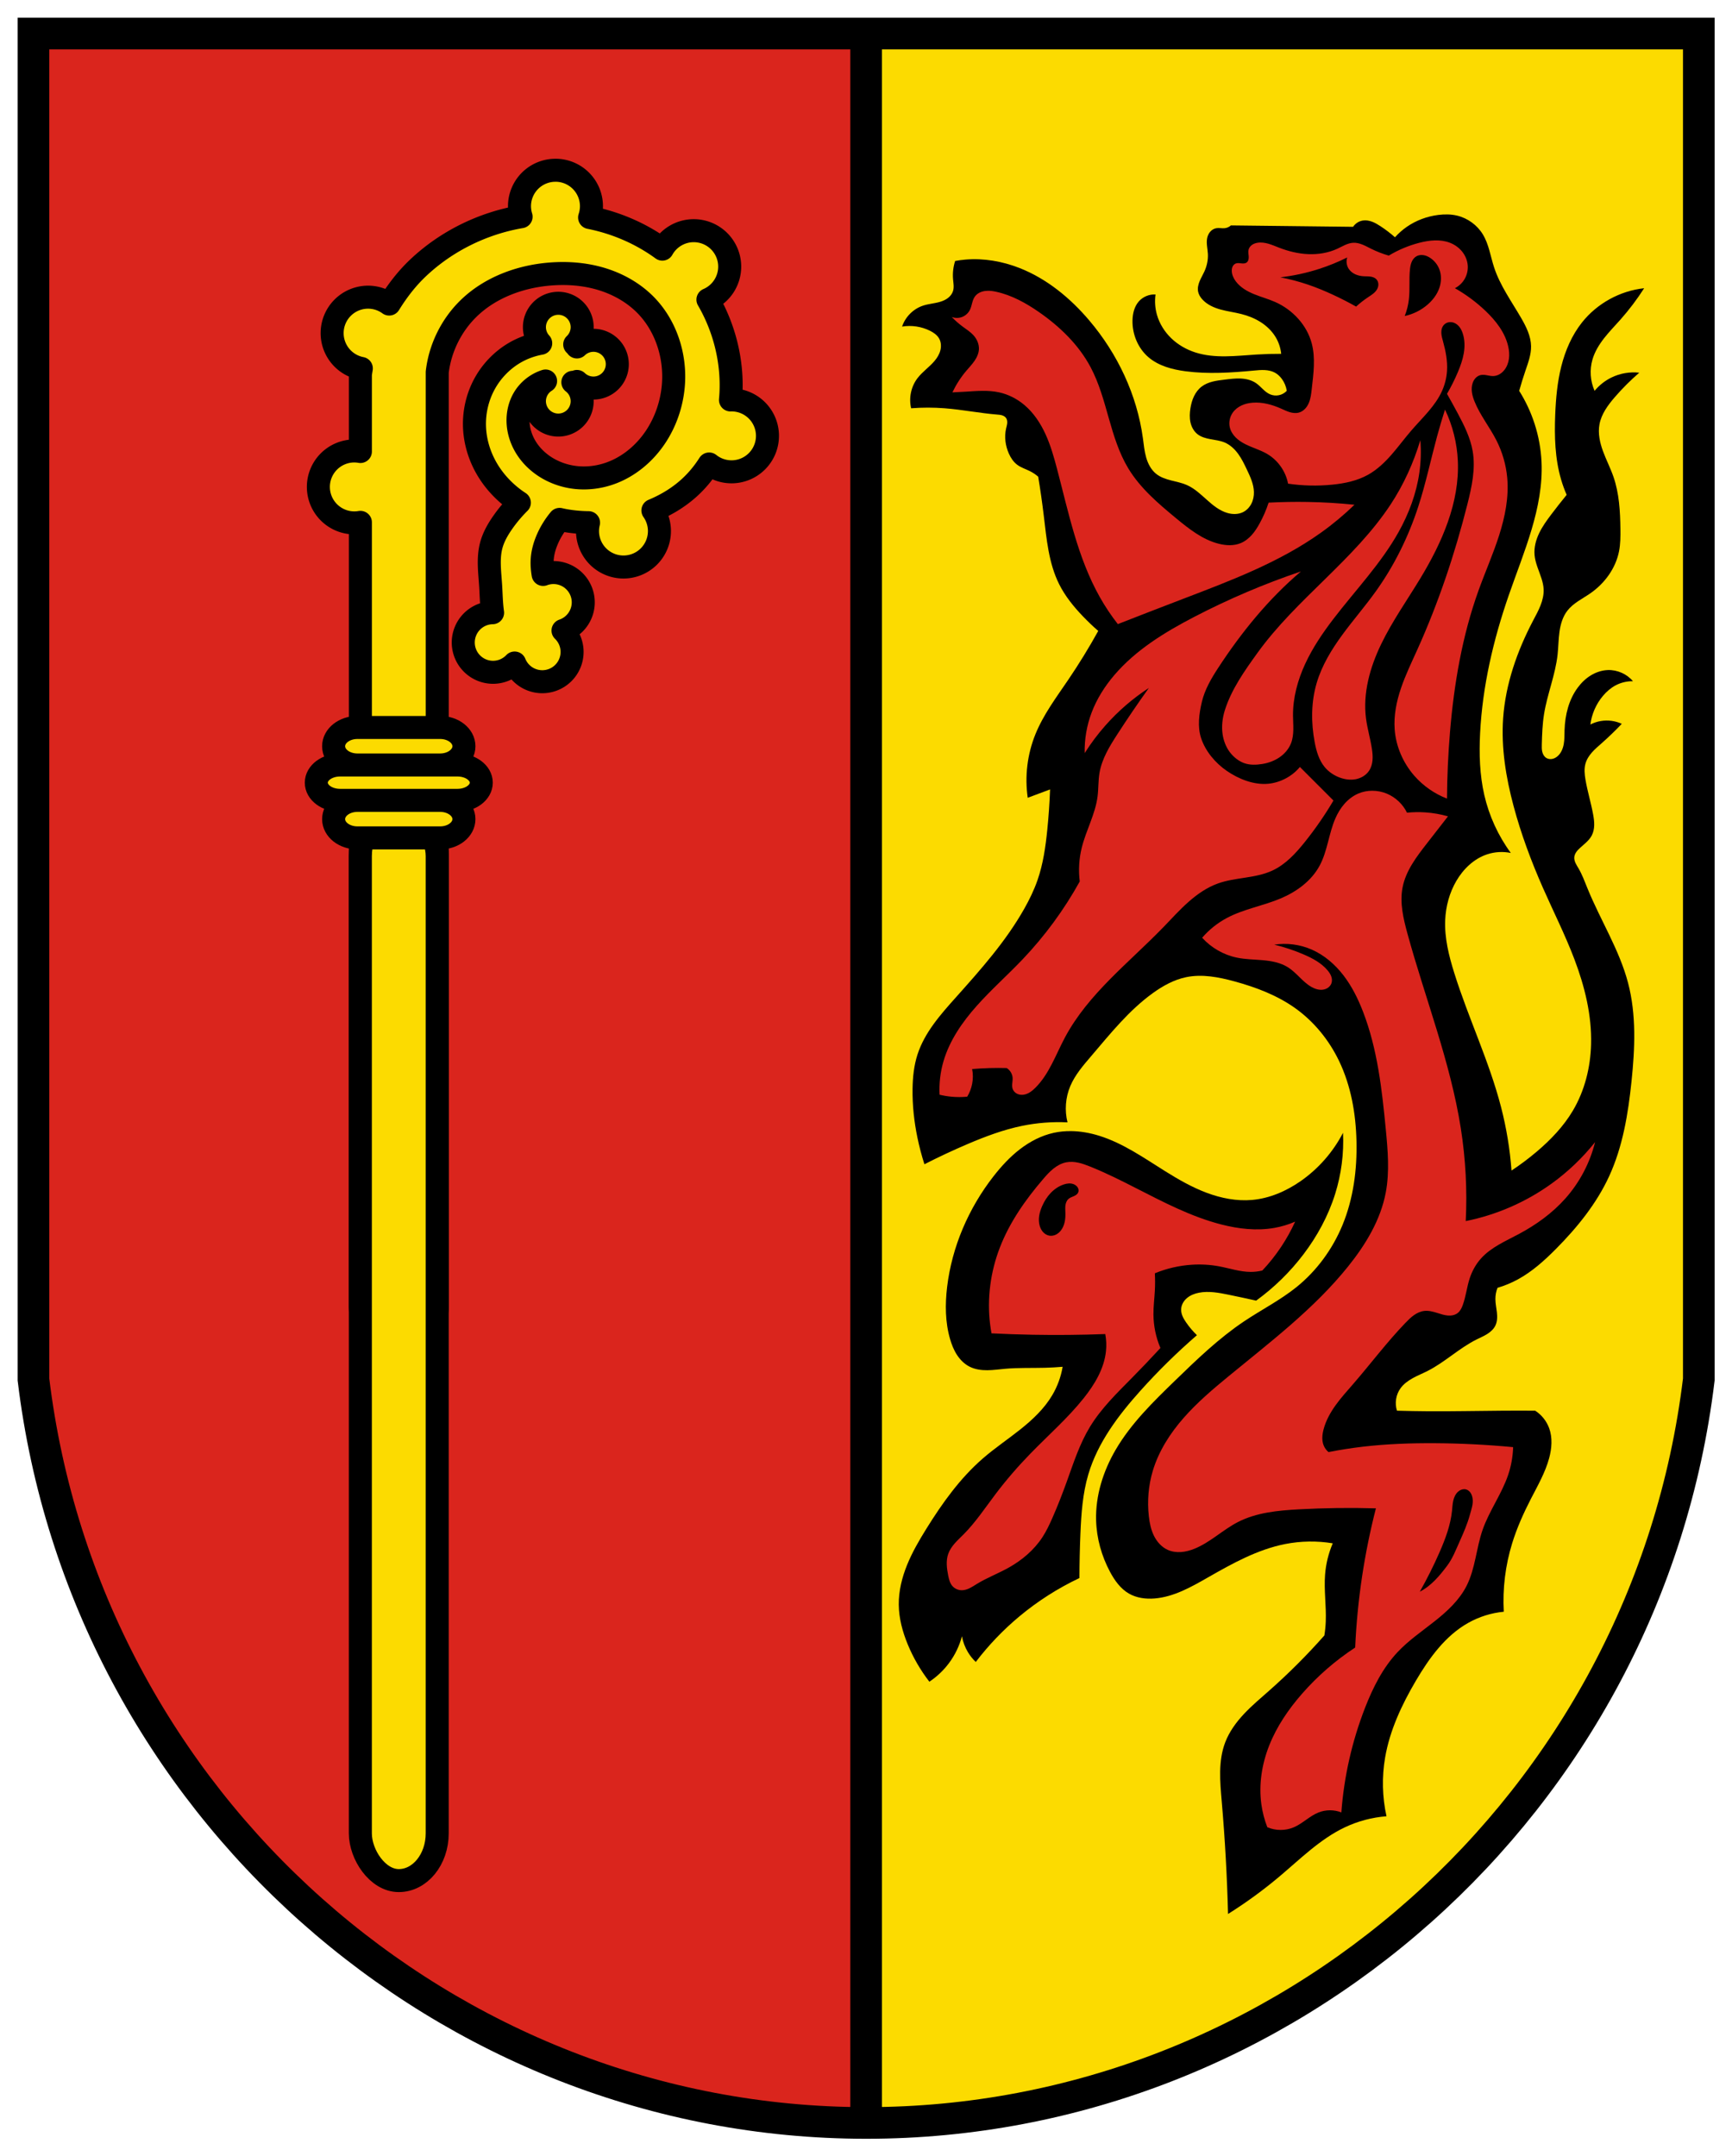
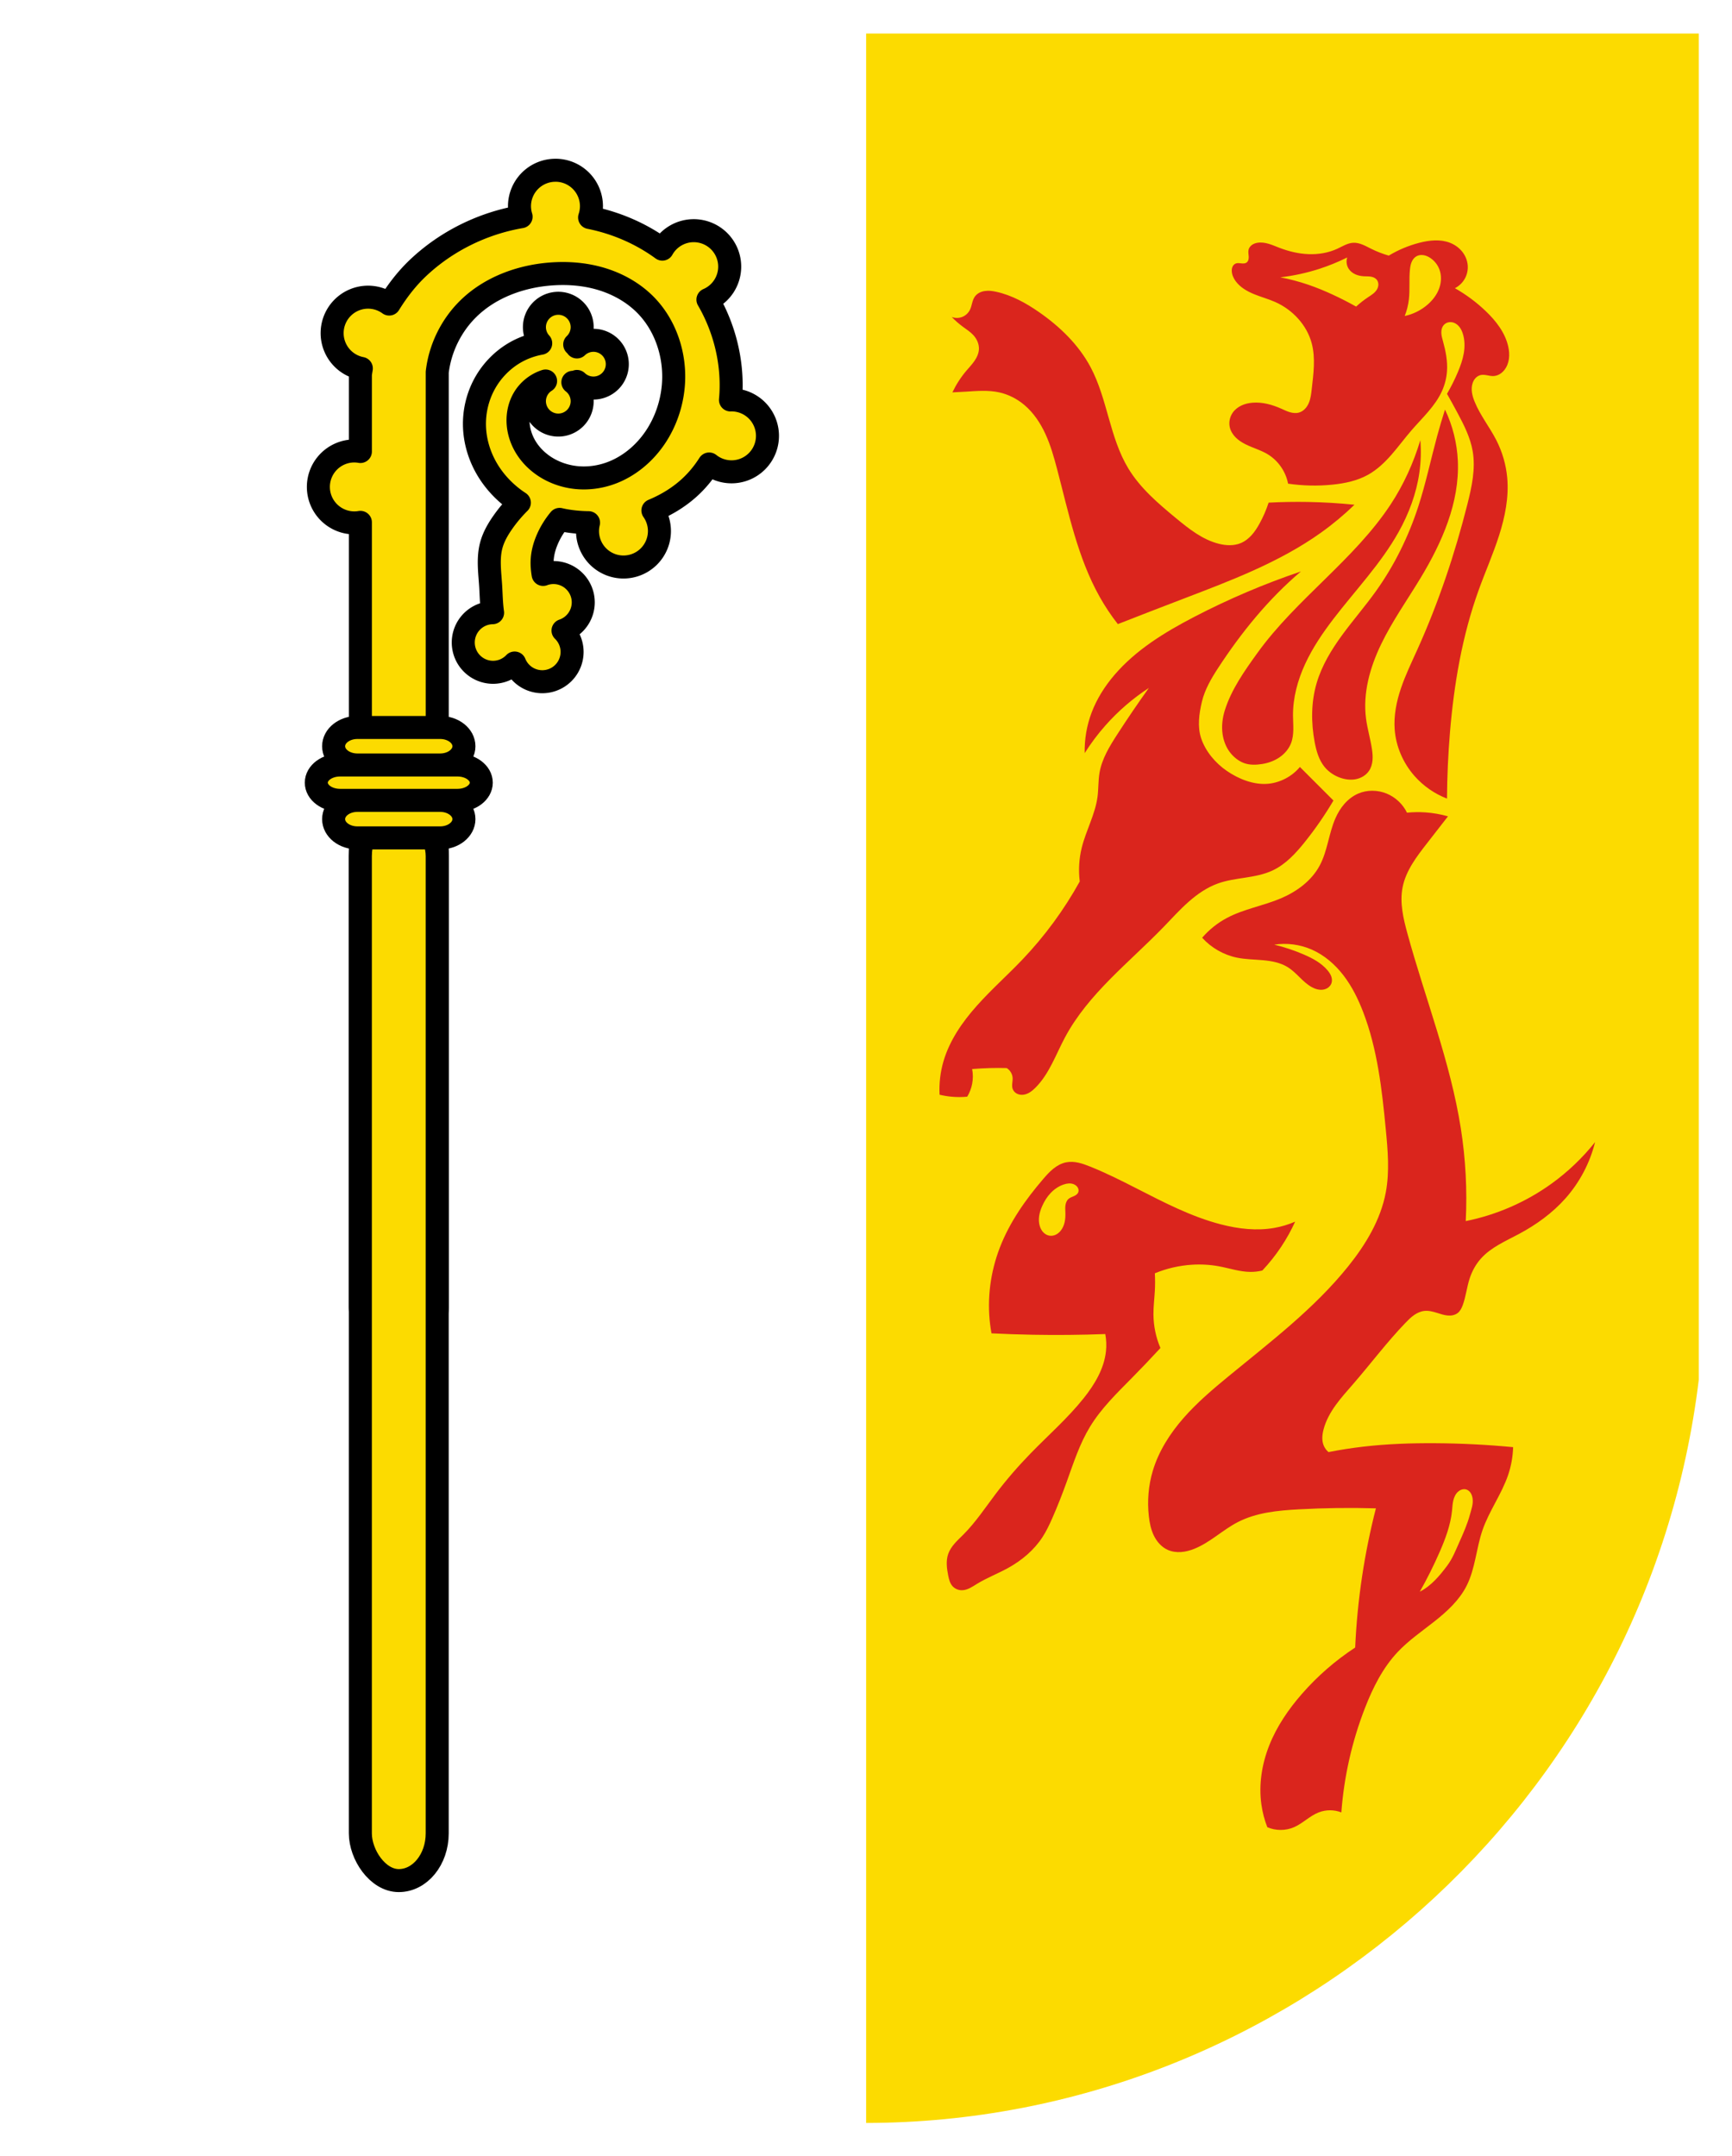
<svg xmlns="http://www.w3.org/2000/svg" xmlns:ns1="http://sodipodi.sourceforge.net/DTD/sodipodi-0.dtd" xmlns:ns2="http://www.inkscape.org/namespaces/inkscape" width="490.034" height="609.993" viewBox="0 0 490.034 609.993" version="1.1" id="svg32" ns1:docname="CoA Abstatt.svg" ns2:version="1.1.1 (3bf5ae0d25, 2021-09-20)">
  <defs id="defs36" />
  <ns1:namedview id="namedview34" pagecolor="#505050" bordercolor="#eeeeee" borderopacity="1" ns2:pageshadow="0" ns2:pageopacity="0" ns2:pagecheckerboard="0" showgrid="false" scale-x="1" fit-margin-top="5" lock-margins="true" fit-margin-left="5" fit-margin-right="5" fit-margin-bottom="5" showguides="true" ns2:guide-bbox="true" ns2:zoom="1.5" ns2:cx="229.66667" ns2:cy="320.66667" ns2:window-width="2560" ns2:window-height="1506" ns2:window-x="-11" ns2:window-y="-11" ns2:window-maximized="1" ns2:current-layer="g30" />
  <g transform="translate(76.61,-51.86)" id="g30" ns2:groupmode="layer" ns2:label="abstatt">
    <g id="g1807" ns2:label="coa" transform="matrix(0.814,0,0,0.814,-13.33,10.585)">
      <g id="g1739" ns2:label="coa-0" style="stroke-width:1;stroke-miterlimit:4;stroke-dasharray:none">
-         <path d="m -66.11,62.361 v 467.84 c 17.869,147.42 143.41,258.21 289.42,258.4 V 62.361 Z" fill="#ff0000" id="path4" ns1:nodetypes="ccccc" ns2:label="coa-g" style="fill:#da251d;fill-opacity:1;stroke:none;stroke-width:1;stroke-linecap:butt;stroke-linejoin:miter;stroke-miterlimit:4;stroke-dasharray:none" />
        <path d="m 512.73,62.361 v 467.84 c -17.869,147.42 -143.41,258.21 -289.42,258.4 V 62.361 Z" fill="#ff0000" id="path2503" ns1:nodetypes="ccccc" ns2:label="coa-o" style="fill:#fcdb00;fill-opacity:1;stroke:none;stroke-width:1;stroke-linecap:butt;stroke-linejoin:miter;stroke-miterlimit:4;stroke-dasharray:none" />
      </g>
      <g id="g1794" ns2:label="crozier">
        <path d="m 115.322,109.885 a 12.5,12.5 0 0 0 -12.5,12.5 12.5,12.5 0 0 0 0.557,3.645 c -13.363,2.278 -26.06,8.533 -35.896,17.875 -3.885,3.689 -7.138,7.937 -9.949,12.482 a 12.5,12.5 0 0 0 -7.33,-2.391 12.5,12.5 0 0 0 -12.5,12.5 12.5,12.5 0 0 0 10.146,12.271 c -0.194,1.135 -0.328,2.049 -0.328,2.049 v 6.902 19.92 a 12.5,12.5 0 0 0 -2.102,-0.191 12.5,12.5 0 0 0 -12.5,12.5 12.5,12.5 0 0 0 12.5,12.5 12.5,12.5 0 0 0 2.102,-0.18 v 272.48 c 0,7.4 5.958,13.357 13.357,13.357 7.4,0 13.355,-5.957 13.355,-13.357 v -324.67 c 0.957,-8.282 4.826,-16.197 10.771,-22.04 7.473,-7.345 17.897,-11.214 28.34,-12.07 5.946,-0.488 12,-0.055 17.723,1.633 5.722,1.688 11.11,4.659 15.34,8.863 7.307,7.258 10.758,17.98 9.891,28.24 -0.539,6.374 -2.661,12.621 -6.217,17.939 -3.8,5.684 -9.301,10.309 -15.744,12.596 -3.788,1.345 -7.874,1.873 -11.871,1.449 -3.997,-0.424 -7.9,-1.807 -11.221,-4.072 -2.52,-1.719 -4.706,-3.948 -6.281,-6.561 -1.575,-2.612 -2.529,-5.612 -2.641,-8.66 -0.107,-2.925 0.577,-5.897 2.1,-8.396 1.683,-2.761 4.391,-4.867 7.467,-5.859 a 8.299,8.299 0 0 0 -3.879,7.014 8.299,8.299 0 0 0 8.299,8.299 8.299,8.299 0 0 0 8.299,-8.299 8.299,8.299 0 0 0 -3.236,-6.568 c 0.485,0.205 0.961,0.43 1.418,0.691 v -0.99 a 8.299,8.299 0 0 0 5.73,2.301 8.299,8.299 0 0 0 8.299,-8.299 8.299,8.299 0 0 0 -8.299,-8.299 8.299,8.299 0 0 0 -5.73,2.311 v -0.668 c -0.256,-0.074 -0.514,-0.135 -0.771,-0.201 a 8.299,8.299 0 0 0 2.59,-6.01 8.299,8.299 0 0 0 -8.299,-8.299 8.299,8.299 0 0 0 -8.299,8.299 8.299,8.299 0 0 0 2.186,5.598 c -3.131,0.561 -6.167,1.644 -8.922,3.236 -4.47,2.583 -8.189,6.441 -10.645,10.982 -2.455,4.542 -3.644,9.751 -3.445,14.91 0.189,4.917 1.628,9.767 4.04,14.06 2.411,4.29 5.782,8.02 9.73,10.957 0.593,0.441 1.201,0.859 1.818,1.264 -2.156,2.149 -4.125,4.485 -5.859,6.986 -1.657,2.39 -3.122,4.957 -3.883,7.764 -1.234,4.552 -0.543,9.366 -0.242,14.07 0.201,3.143 0.232,6.305 0.68,9.422 a 10.361,10.361 0 0 0 -10.191,10.352 10.361,10.361 0 0 0 10.361,10.361 10.361,10.361 0 0 0 7.494,-3.225 10.361,10.361 0 0 0 9.611,6.5 10.361,10.361 0 0 0 10.361,-10.359 10.361,10.361 0 0 0 -3.154,-7.428 10.361,10.361 0 0 0 7.035,-9.801 10.361,10.361 0 0 0 -10.361,-10.359 10.361,10.361 0 0 0 -3.588,0.654 c -0.31,-1.846 -0.456,-3.719 -0.293,-5.58 0.213,-2.435 0.936,-4.807 1.941,-7.04 1.056,-2.341 2.436,-4.532 4.074,-6.51 0.555,0.124 1.111,0.249 1.67,0.352 2.769,0.509 5.578,0.754 8.393,0.789 a 12.5,12.5 0 0 0 -0.357,2.91 12.5,12.5 0 0 0 12.5,12.5 12.5,12.5 0 0 0 12.5,-12.5 12.5,12.5 0 0 0 -2.27,-7.156 c 4.595,-1.91 8.886,-4.491 12.574,-7.824 2.709,-2.448 5.03,-5.264 6.979,-8.326 a 12.5,12.5 0 0 0 7.766,2.721 12.5,12.5 0 0 0 12.5,-12.5 12.5,12.5 0 0 0 -12.5,-12.5 12.5,12.5 0 0 0 -0.357,0.012 c 0.071,-0.763 0.128,-1.527 0.166,-2.291 0.571,-11.325 -2.308,-22.772 -8,-32.568 a 12.5,12.5 0 0 0 7.564,-11.469 12.5,12.5 0 0 0 -12.5,-12.5 12.5,12.5 0 0 0 -10.914,6.416 c -7.461,-5.448 -16.18,-9.191 -25.281,-10.996 a 12.5,12.5 0 0 0 0.643,-3.926 12.5,12.5 0 0 0 -12.5,-12.5 z" id="path10" style="fill:#fcdb00;fill-opacity:1;stroke:#000000;stroke-width:8;stroke-linecap:round;stroke-linejoin:round" ns2:label="crozier-t" />
        <rect width="26.715" height="372.52" x="47.51" y="331.84" rx="16.412" id="rect12" style="fill:#fcdb00;fill-opacity:1;stroke:#000000;stroke-width:8;stroke-linecap:round;stroke-linejoin:round" ns2:label="crozier-b" ry="16.412" />
        <path id="rect18" style="fill:#fcdb00;fill-opacity:1;stroke:#000000;stroke-width:8;stroke-linecap:round;stroke-linejoin:round" d="m 46.492,303.56 h 28.746 c 4.583,0 8.272,2.908 8.272,6.52 0,3.612 -3.689,6.52 -8.272,6.52 h -28.746 c -4.583,0 -8.272,-2.908 -8.272,-6.52 0,-3.612 3.689,-6.52 8.272,-6.52 z m -6.02,13.04 h 40.796 c 4.583,0 8.272,2.742 8.272,6.147 0,3.405 -3.689,6.147 -8.272,6.147 h -40.796 c -4.583,0 -8.272,-2.742 -8.272,-6.147 0,-3.405 3.689,-6.147 8.272,-6.147 z m 6.02,12.3 h 28.746 c 4.583,0 8.272,2.908 8.272,6.52 0,3.612 -3.689,6.52 -8.272,6.52 h -28.746 c -4.583,0 -8.272,-2.908 -8.272,-6.52 0,-3.612 3.689,-6.52 8.272,-6.52 z" ns2:label="ornament" />
      </g>
      <g fill-rule="evenodd" id="g28" ns2:label="lion">
-         <path d="m 425.46,125.24 c -1.098,-0.031 -2.201,0.035 -3.291,0.172 -3.898,0.489 -7.688,1.89 -10.918,4.125 -1.511,1.046 -2.899,2.269 -4.125,3.639 -1.6,-1.417 -3.305,-2.714 -5.096,-3.881 -0.91,-0.593 -1.849,-1.155 -2.867,-1.535 -1.018,-0.38 -2.126,-0.572 -3.199,-0.406 -1.37,0.211 -2.635,1.025 -3.396,2.184 l -42.46,-0.486 c -0.602,0.542 -1.378,0.887 -2.184,0.971 -0.967,0.1 -1.954,-0.167 -2.912,0 -0.808,0.141 -1.549,0.592 -2.092,1.207 -0.543,0.615 -0.893,1.387 -1.063,2.189 -0.386,1.83 0.15,3.714 0.242,5.582 0.103,2.079 -0.355,4.168 -1.213,6.06 -0.516,1.141 -1.174,2.216 -1.654,3.373 -0.48,1.157 -0.78,2.437 -0.529,3.664 0.205,1 0.767,1.908 1.455,2.668 1.652,1.825 4,2.88 6.373,3.533 2.373,0.653 4.829,0.955 7.215,1.563 2.375,0.605 4.685,1.518 6.748,2.842 2.063,1.323 3.874,3.068 5.141,5.166 1.066,1.766 1.734,3.77 1.941,5.822 -2.832,-0.013 -5.665,0.067 -8.492,0.242 -7.155,0.443 -14.527,1.466 -21.352,-0.727 -3.091,-0.993 -5.981,-2.644 -8.326,-4.889 -2.345,-2.245 -4.131,-5.092 -5.02,-8.215 -0.647,-2.278 -0.814,-4.69 -0.486,-7.04 -2.174,-0.137 -4.389,0.786 -5.822,2.426 -1.546,1.769 -2.127,4.202 -2.184,6.551 -0.116,4.829 1.904,9.726 5.58,12.859 3.536,3.01 8.252,4.247 12.859,4.854 7.876,1.036 15.869,0.501 23.777,-0.244 1.233,-0.116 2.47,-0.237 3.707,-0.176 1.237,0.061 2.484,0.314 3.572,0.904 0.964,0.523 1.778,1.298 2.426,2.184 0.887,1.211 1.476,2.64 1.699,4.125 -0.721,0.772 -1.684,1.314 -2.719,1.529 -1.034,0.215 -2.136,0.104 -3.105,-0.316 -0.955,-0.414 -1.759,-1.104 -2.514,-1.82 -0.754,-0.716 -1.48,-1.472 -2.338,-2.061 -1.546,-1.06 -3.444,-1.511 -5.316,-1.602 -1.872,-0.09 -3.741,0.158 -5.602,0.387 -1.402,0.173 -2.811,0.335 -4.18,0.682 -1.369,0.346 -2.708,0.886 -3.828,1.746 -1.147,0.88 -2.03,2.073 -2.654,3.377 -0.624,1.304 -0.997,2.717 -1.227,4.145 -0.258,1.605 -0.337,3.259 0,4.848 0.347,1.588 1.147,3.112 2.416,4.129 1.299,1.041 2.973,1.48 4.611,1.777 1.638,0.298 3.317,0.488 4.852,1.135 1.925,0.811 3.503,2.3 4.73,3.99 1.228,1.69 2.136,3.586 3.03,5.473 1.174,2.468 2.362,5.03 2.426,7.764 0.033,1.416 -0.25,2.85 -0.906,4.105 -0.656,1.256 -1.694,2.324 -2.975,2.93 -1.646,0.778 -3.59,0.753 -5.338,0.244 -2.755,-0.802 -5.05,-2.695 -7.184,-4.609 -2.138,-1.914 -4.267,-3.934 -6.891,-5.096 -1.743,-0.771 -3.632,-1.131 -5.479,-1.604 -1.846,-0.473 -3.707,-1.089 -5.195,-2.279 -1.765,-1.412 -2.855,-3.523 -3.479,-5.695 -0.624,-2.173 -0.829,-4.44 -1.133,-6.68 -2.049,-15.09 -8.823,-29.402 -18.682,-41 -6.614,-7.783 -14.751,-14.48 -24.26,-18.2 -5.921,-2.314 -12.346,-3.439 -18.682,-2.912 -1.22,0.102 -2.436,0.265 -3.641,0.486 -0.656,2.027 -0.903,4.185 -0.727,6.309 0.057,0.69 0.159,1.375 0.195,2.066 0.036,0.691 0.006,1.396 -0.195,2.059 -0.296,0.973 -0.955,1.811 -1.76,2.432 -0.805,0.621 -1.753,1.036 -2.727,1.328 -1.948,0.584 -4.02,0.697 -5.947,1.334 -3.38,1.116 -6.164,3.9 -7.279,7.279 3.281,-0.544 6.729,-0.026 9.705,1.457 1.251,0.623 2.461,1.454 3.154,2.668 0.702,1.227 0.798,2.743 0.451,4.113 -0.347,1.371 -1.106,2.609 -2.02,3.691 -1.818,2.165 -4.247,3.774 -5.957,6.03 -2.221,2.924 -3.045,6.864 -2.184,10.434 3.874,-0.301 7.772,-0.301 11.646,0 6.092,0.473 12.11,1.688 18.2,2.184 0.582,0.047 1.17,0.088 1.729,0.256 0.559,0.168 1.095,0.476 1.426,0.957 0.355,0.516 0.438,1.177 0.381,1.801 -0.057,0.624 -0.242,1.227 -0.381,1.838 -0.66,2.907 -0.248,6.01 0.971,8.734 0.668,1.492 1.6,2.906 2.912,3.883 1.308,0.974 2.908,1.455 4.367,2.184 1.046,0.522 2.026,1.176 2.91,1.941 0.748,4.514 1.395,9.04 1.941,13.586 0.975,8.109 1.687,16.473 5.338,23.779 2.076,4.154 5.04,7.809 8.25,11.16 1.703,1.776 3.485,3.477 5.338,5.096 -3.221,5.814 -6.704,11.483 -10.434,16.984 -4.142,6.109 -8.631,12.08 -11.404,18.924 -2.818,6.951 -3.749,14.658 -2.668,22.08 l 7.764,-2.912 c -0.174,4.7 -0.498,9.393 -0.971,14.07 -0.598,5.916 -1.445,11.852 -3.396,17.469 -1.201,3.457 -2.811,6.762 -4.609,9.949 -6.39,11.322 -15.11,21.12 -23.777,30.813 -5.366,5.998 -10.885,12.234 -13.346,19.896 -1.229,3.826 -1.64,7.871 -1.697,11.889 -0.081,5.7 0.541,11.402 1.697,16.984 0.645,3.113 1.454,6.191 2.426,9.219 4.93,-2.52 9.951,-4.866 15.04,-7.04 6.129,-2.609 12.399,-4.97 18.924,-6.309 5.179,-1.062 10.491,-1.47 15.771,-1.213 -1.047,-4.163 -0.701,-8.664 0.971,-12.617 1.659,-3.922 4.515,-7.194 7.279,-10.434 6.625,-7.765 13.08,-15.853 21.35,-21.836 3.514,-2.543 7.398,-4.704 11.646,-5.58 5.538,-1.142 11.286,-0.031 16.742,1.455 7.552,2.057 15,4.885 21.352,9.463 6.45,4.651 11.597,11.03 15.04,18.2 4.155,8.643 5.838,18.315 6.06,27.902 0.234,9.907 -1.076,19.952 -4.852,29.12 -3.45,8.373 -8.96,15.914 -16.01,21.594 -5.647,4.547 -12.173,7.854 -18.2,11.889 -8.781,5.881 -16.433,13.268 -24.02,20.625 -7.601,7.371 -15.285,14.877 -20.625,24.02 -4.331,7.415 -7.03,15.922 -6.793,24.506 0.17,6.254 1.897,12.44 4.854,17.953 1.592,2.969 3.632,5.839 6.551,7.521 2.679,1.545 5.894,1.956 8.977,1.699 6.641,-0.554 12.654,-3.972 18.439,-7.279 8.531,-4.877 17.288,-9.756 26.932,-11.646 5.426,-1.064 11.04,-1.146 16.5,-0.242 -1.478,3.461 -2.385,7.165 -2.67,10.918 -0.411,5.407 0.457,10.84 0.242,16.258 -0.065,1.625 -0.226,3.246 -0.484,4.852 -5.986,6.776 -12.392,13.182 -19.17,19.17 -2.977,2.63 -6.03,5.185 -8.75,8.08 -2.719,2.895 -5.114,6.166 -6.535,9.875 -2.487,6.49 -1.812,13.699 -1.213,20.623 1.124,12.995 1.853,26.02 2.184,39.06 6.281,-3.94 12.286,-8.322 17.955,-13.1 7.22,-6.088 14.04,-12.919 22.564,-16.984 4.559,-2.174 9.521,-3.496 14.557,-3.881 -1.471,-6.678 -1.635,-13.641 -0.484,-20.381 1.622,-9.498 5.795,-18.382 10.676,-26.689 4.638,-7.894 10.222,-15.641 18.2,-20.14 3.793,-2.139 8.04,-3.472 12.373,-3.883 -0.443,-8.01 0.549,-16.11 2.912,-23.777 1.656,-5.376 3.974,-10.527 6.551,-15.527 2.36,-4.579 4.965,-9.1 6.309,-14.07 0.922,-3.411 1.212,-7.114 0,-10.434 -0.904,-2.476 -2.637,-4.641 -4.854,-6.07 -3.801,-0.025 -7.601,-0.025 -11.402,0 -8.572,0.058 -17.14,0.246 -25.717,0.195 -3.641,-0.022 -7.281,-0.088 -10.92,-0.195 -0.838,-2.585 -0.374,-5.557 1.213,-7.764 1.106,-1.538 2.686,-2.677 4.348,-3.588 1.661,-0.911 3.424,-1.621 5.113,-2.479 6.01,-3.051 10.954,-7.914 16.984,-10.918 1.242,-0.619 2.527,-1.158 3.701,-1.896 1.174,-0.739 2.25,-1.705 2.85,-2.955 0.674,-1.404 0.691,-3.034 0.52,-4.582 -0.171,-1.548 -0.516,-3.081 -0.52,-4.639 -0.003,-1.324 0.246,-2.649 0.729,-3.883 2.439,-0.719 4.803,-1.695 7.04,-2.91 5.02,-2.732 9.32,-6.614 13.344,-10.676 7.37,-7.439 14.07,-15.72 18.439,-25.23 4.741,-10.314 6.591,-21.705 7.764,-32.996 1.185,-11.413 1.708,-23.11 -1.213,-34.21 -3.03,-11.508 -9.584,-21.735 -14.07,-32.756 -0.97,-2.383 -1.851,-4.817 -3.154,-7.04 -0.356,-0.607 -0.744,-1.197 -1.035,-1.838 -0.291,-0.641 -0.483,-1.344 -0.42,-2.045 0.057,-0.629 0.318,-1.228 0.674,-1.75 0.356,-0.522 0.804,-0.975 1.268,-1.404 1.479,-1.368 3.188,-2.584 4.125,-4.367 0.577,-1.097 0.819,-2.347 0.85,-3.586 0.03,-1.239 -0.145,-2.474 -0.365,-3.693 -0.736,-4.075 -1.978,-8.05 -2.668,-12.13 -0.313,-1.85 -0.507,-3.774 0,-5.58 0.411,-1.463 1.263,-2.771 2.27,-3.908 1.01,-1.138 2.172,-2.123 3.311,-3.129 2.444,-2.159 4.792,-4.426 7.04,-6.793 -2.256,-1.041 -4.827,-1.384 -7.277,-0.971 -1.266,0.213 -2.5,0.624 -3.641,1.213 0.467,-3.642 2,-7.139 4.367,-9.947 1.228,-1.458 2.686,-2.742 4.367,-3.641 1.854,-0.991 3.965,-1.497 6.07,-1.455 -2.119,-2.528 -5.438,-4 -8.734,-3.883 -2.079,0.077 -4.116,0.757 -5.893,1.84 -1.777,1.082 -3.299,2.558 -4.541,4.227 -3.135,4.21 -4.45,9.554 -4.609,14.801 -0.049,1.615 0.004,3.242 -0.275,4.834 -0.279,1.592 -0.93,3.181 -2.15,4.24 -0.529,0.459 -1.164,0.81 -1.852,0.945 -0.688,0.136 -1.43,0.045 -2.031,-0.314 -0.378,-0.226 -0.692,-0.55 -0.93,-0.92 -0.238,-0.37 -0.401,-0.786 -0.506,-1.213 -0.21,-0.854 -0.19,-1.746 -0.166,-2.625 0.094,-3.505 0.224,-7.02 0.777,-10.482 1.116,-6.984 3.93,-13.64 4.707,-20.67 0.291,-2.634 0.292,-5.295 0.654,-7.92 0.363,-2.625 1.122,-5.269 2.742,-7.365 2.058,-2.663 5.242,-4.144 8.01,-6.06 4.948,-3.437 8.777,-8.649 9.947,-14.559 0.504,-2.549 0.518,-5.166 0.486,-7.764 -0.076,-6.146 -0.411,-12.39 -2.426,-18.2 -1.044,-3.01 -2.523,-5.85 -3.619,-8.84 -1.096,-2.99 -1.808,-6.225 -1.234,-9.357 0.661,-3.606 2.941,-6.689 5.338,-9.463 2.62,-3.03 5.461,-5.872 8.492,-8.492 -3.308,-0.367 -6.718,0.23 -9.705,1.699 -2.238,1.101 -4.237,2.683 -5.822,4.609 -1.515,-3.402 -1.778,-7.345 -0.729,-10.918 0.801,-2.727 2.322,-5.192 4.074,-7.43 1.752,-2.237 3.745,-4.274 5.631,-6.4 3.03,-3.416 5.792,-7.07 8.25,-10.918 -8.388,0.899 -16.35,5.281 -21.596,11.889 -3.516,4.429 -5.804,9.744 -7.189,15.227 -1.386,5.483 -1.899,11.15 -2.127,16.801 -0.305,7.58 -0.089,15.283 2.039,22.564 0.531,1.819 1.179,3.603 1.939,5.338 -1.823,2.23 -3.603,4.494 -5.338,6.793 -1.565,2.074 -3.103,4.191 -4.225,6.535 -1.122,2.344 -1.815,4.948 -1.598,7.537 0.241,2.864 1.56,5.509 2.426,8.25 0.374,1.183 0.666,2.4 0.729,3.639 0.098,1.941 -0.371,3.874 -1.08,5.684 -0.709,1.809 -1.655,3.514 -2.559,5.234 -5.548,10.562 -9.6,22.07 -10.434,33.969 -0.72,10.285 0.973,20.611 3.639,30.57 2.602,9.722 6.129,19.18 10.191,28.389 3.64,8.251 7.715,16.318 10.918,24.748 3.594,9.461 6.085,19.485 5.822,29.602 -0.209,8.05 -2.213,16.12 -6.309,23.05 -3.251,5.502 -7.737,10.186 -12.615,14.314 -2.78,2.353 -5.698,4.541 -8.734,6.551 -0.55,-7.449 -1.771,-14.847 -3.641,-22.08 -4.12,-15.93 -11.339,-30.882 -16.256,-46.584 -1.873,-5.982 -3.423,-12.179 -3.154,-18.441 0.204,-4.753 1.482,-9.479 3.883,-13.586 2.425,-4.149 6.116,-7.704 10.676,-9.221 2.644,-0.879 5.519,-1.048 8.248,-0.484 -4.398,-5.993 -7.556,-12.893 -9.219,-20.14 -1.612,-7.02 -1.821,-14.303 -1.455,-21.5 0.831,-16.338 4.593,-32.434 9.947,-47.893 5.242,-15.14 12.12,-30.34 11.402,-46.34 -0.204,-4.53 -1.025,-9.03 -2.426,-13.344 -1.3,-4 -3.097,-7.843 -5.338,-11.404 0.662,-2.365 1.39,-4.713 2.184,-7.04 0.943,-2.763 1.992,-5.571 1.941,-8.49 -0.06,-3.465 -1.663,-6.706 -3.396,-9.707 -3.357,-5.809 -7.381,-11.333 -9.463,-17.711 -1.25,-3.829 -1.798,-7.958 -3.883,-11.404 -1.969,-3.254 -5.276,-5.672 -8.977,-6.551 -1.069,-0.254 -2.162,-0.383 -3.26,-0.414 m -130.98,318.62 c -1.996,-0.019 -3.988,0.166 -5.941,0.594 -4.288,0.939 -8.276,3.02 -11.756,5.697 -3.48,2.677 -6.472,5.94 -9.174,9.4 -8.655,11.09 -14.444,24.466 -16.13,38.43 -0.731,6.07 -0.684,12.317 1.029,18.19 0.568,1.945 1.322,3.853 2.438,5.545 1.115,1.692 2.608,3.165 4.424,4.064 1.874,0.928 4.01,1.21 6.102,1.191 2.091,-0.018 4.169,-0.323 6.252,-0.506 4.56,-0.401 9.149,-0.224 13.725,-0.344 2.062,-0.054 4.121,-0.167 6.176,-0.342 -0.582,3.458 -1.803,6.807 -3.584,9.828 -2.782,4.72 -6.852,8.548 -11.141,11.957 -4.289,3.409 -8.854,6.472 -12.992,10.06 -7.921,6.872 -14.1,15.518 -19.635,24.424 -2.509,4.04 -4.912,8.161 -6.701,12.563 -1.789,4.402 -2.956,9.108 -2.906,13.859 0.049,4.718 1.295,9.361 3.088,13.725 1.915,4.659 4.461,9.06 7.549,13.04 2.642,-1.754 4.976,-3.971 6.863,-6.52 2.052,-2.771 3.575,-5.932 4.461,-9.264 0.348,1.934 1.049,3.804 2.059,5.49 0.755,1.26 1.68,2.419 2.744,3.432 4.424,-5.801 9.498,-11.11 15.1,-15.785 6.372,-5.323 13.425,-9.831 20.932,-13.381 0.013,-5.149 0.128,-10.297 0.344,-15.441 0.29,-6.935 0.775,-13.932 2.744,-20.588 3.278,-11.08 10.465,-20.569 18.19,-29.17 6.111,-6.804 12.647,-13.226 19.559,-19.215 -1.404,-1.355 -2.669,-2.852 -3.773,-4.461 -0.458,-0.668 -0.892,-1.359 -1.211,-2.104 -0.319,-0.745 -0.521,-1.548 -0.506,-2.357 0.015,-0.766 0.227,-1.523 0.584,-2.201 0.357,-0.678 0.857,-1.277 1.441,-1.773 1.168,-0.992 2.647,-1.564 4.15,-1.859 3.398,-0.668 6.902,-0.006 10.295,0.688 3.209,0.656 6.411,1.342 9.607,2.059 6.243,-4.527 11.813,-9.981 16.471,-16.13 4.782,-6.311 8.612,-13.376 10.98,-20.932 2.15,-6.858 3.083,-14.09 2.744,-21.273 -3.462,6.687 -8.573,12.511 -14.754,16.813 -4.99,3.473 -10.759,5.978 -16.814,6.52 -5.375,0.481 -10.806,-0.595 -15.857,-2.492 -5.05,-1.898 -9.761,-4.6 -14.338,-7.459 -7.401,-4.624 -14.657,-9.756 -22.988,-12.352 -3.182,-0.991 -6.518,-1.591 -9.844,-1.623" id="path24" ns2:label="lion-s" style="fill:#000000" />
        <path d="m 492.58,77.4 c -1.803,0.051 -3.624,0.379 -5.369,0.83 -3.735,0.965 -7.33,2.473 -10.637,4.461 -2.126,-0.611 -4.196,-1.417 -6.176,-2.402 -0.983,-0.489 -1.946,-1.023 -2.967,-1.43 -1.021,-0.406 -2.112,-0.684 -3.209,-0.629 -0.983,0.05 -1.937,0.365 -2.838,0.764 -0.9,0.398 -1.759,0.881 -2.652,1.295 -3.146,1.46 -6.666,2.031 -10.131,1.889 -3.465,-0.143 -6.88,-0.982 -10.115,-2.23 -1.22,-0.471 -2.418,-1 -3.674,-1.365 -1.255,-0.365 -2.585,-0.564 -3.875,-0.352 -0.682,0.112 -1.352,0.344 -1.914,0.746 -0.562,0.402 -1.01,0.985 -1.174,1.656 -0.185,0.76 -0.003,1.553 0.043,2.334 0.023,0.39 0.012,0.788 -0.096,1.164 -0.107,0.376 -0.317,0.732 -0.633,0.963 -0.26,0.19 -0.58,0.286 -0.9,0.32 -0.32,0.034 -0.643,0.007 -0.963,-0.029 -0.32,-0.036 -0.641,-0.082 -0.963,-0.09 -0.322,-0.008 -0.649,0.026 -0.949,0.143 -0.51,0.199 -0.906,0.634 -1.127,1.135 -0.221,0.501 -0.279,1.063 -0.244,1.609 0.08,1.246 0.628,2.428 1.371,3.432 1.56,2.107 3.927,3.475 6.354,4.469 2.426,0.994 4.976,1.674 7.373,2.736 6.05,2.684 11.02,8.01 12.695,14.412 1.342,5.121 0.596,10.523 0,15.783 -0.187,1.652 -0.365,3.335 -1.012,4.867 -0.323,0.766 -0.766,1.486 -1.346,2.082 -0.58,0.596 -1.303,1.063 -2.104,1.287 -1.038,0.291 -2.155,0.164 -3.188,-0.145 -1.033,-0.308 -2,-0.791 -2.988,-1.229 -3.129,-1.389 -6.539,-2.337 -9.951,-2.059 -1.316,0.107 -2.626,0.399 -3.822,0.959 -1.196,0.559 -2.278,1.395 -3.041,2.473 -1.042,1.472 -1.444,3.392 -1.029,5.146 0.318,1.346 1.09,2.56 2.07,3.535 0.98,0.976 2.163,1.725 3.4,2.344 2.474,1.237 5.189,1.974 7.568,3.385 3.714,2.201 6.41,6.05 7.207,10.295 5.107,0.747 10.304,0.862 15.439,0.342 4.282,-0.433 8.595,-1.334 12.354,-3.43 3.164,-1.764 5.822,-4.313 8.205,-7.04 2.383,-2.728 4.524,-5.66 6.893,-8.4 3.802,-4.399 8.265,-8.416 10.637,-13.725 0.967,-2.164 1.554,-4.499 1.715,-6.863 0.235,-3.471 -0.444,-6.942 -1.371,-10.295 -0.272,-0.986 -0.569,-1.978 -0.602,-3 -0.016,-0.511 0.035,-1.027 0.186,-1.516 0.15,-0.489 0.402,-0.949 0.758,-1.316 0.429,-0.443 1,-0.738 1.611,-0.852 0.606,-0.114 1.242,-0.048 1.82,0.166 0.789,0.292 1.464,0.85 1.973,1.521 0.508,0.671 0.857,1.451 1.115,2.252 0.704,2.188 0.731,4.555 0.346,6.82 -0.385,2.266 -1.168,4.445 -2.061,6.563 -1.093,2.594 -2.356,5.118 -3.775,7.549 1.288,2.271 2.547,4.558 3.775,6.861 2.208,4.142 4.346,8.414 5.146,13.04 1.065,6.15 -0.308,12.439 -1.836,18.49 -4.362,17.277 -10.05,34.24 -17.379,50.48 -2,4.439 -4.135,8.835 -5.699,13.447 -1.564,4.613 -2.555,9.491 -2.193,14.348 0.441,5.929 2.94,11.66 6.863,16.13 3.066,3.49 6.987,6.222 11.322,7.891 0.049,-7.673 0.393,-15.342 1.029,-22.988 1.398,-16.792 4.238,-33.56 9.951,-49.41 2.302,-6.388 5.066,-12.609 7.131,-19.08 2.065,-6.469 3.429,-13.274 2.82,-20.04 -0.408,-4.534 -1.707,-8.984 -3.775,-13.04 -2.329,-4.567 -5.617,-8.634 -7.549,-13.383 -0.421,-1.035 -0.775,-2.103 -0.934,-3.209 -0.159,-1.106 -0.115,-2.254 0.248,-3.311 0.219,-0.639 0.557,-1.241 1.023,-1.73 0.466,-0.489 1.065,-0.86 1.723,-1.014 0.73,-0.171 1.495,-0.071 2.232,0.064 0.738,0.136 1.477,0.306 2.227,0.277 0.738,-0.028 1.465,-0.253 2.107,-0.617 0.643,-0.364 1.204,-0.866 1.668,-1.441 0.903,-1.121 1.431,-2.518 1.625,-3.945 0.194,-1.427 0.064,-2.884 -0.252,-4.289 -1.088,-4.838 -4.3,-8.935 -7.893,-12.354 -3.206,-3.051 -6.787,-5.707 -10.637,-7.891 1.428,-0.724 2.636,-1.877 3.424,-3.271 0.788,-1.394 1.154,-3.02 1.037,-4.621 -0.128,-1.757 -0.837,-3.457 -1.941,-4.83 -1.104,-1.373 -2.595,-2.422 -4.236,-3.063 -1.679,-0.656 -3.464,-0.881 -5.268,-0.83 m -4.596,5.078 c 0.218,0 0.436,0.016 0.65,0.049 0.859,0.13 1.667,0.503 2.389,0.986 1.381,0.924 2.474,2.272 3.09,3.814 0.849,2.127 0.771,4.566 0,6.723 -0.783,2.192 -2.246,4.101 -3.998,5.633 -2.267,1.982 -5.05,3.373 -7.994,3.998 0.736,-1.863 1.226,-3.824 1.453,-5.814 0.393,-3.434 0.005,-6.92 0.363,-10.357 0.09,-0.867 0.231,-1.739 0.563,-2.545 0.332,-0.806 0.871,-1.548 1.619,-1.996 0.559,-0.335 1.212,-0.489 1.865,-0.49 m -25.848,0.854 c -0.438,1.322 -0.231,2.84 0.545,3.996 0.563,0.84 1.398,1.478 2.322,1.889 0.924,0.41 1.935,0.602 2.945,0.656 0.771,0.041 1.547,0.003 2.311,0.117 0.763,0.114 1.534,0.4 2.051,0.973 0.412,0.457 0.632,1.072 0.648,1.688 0.017,0.615 -0.162,1.229 -0.467,1.764 -0.343,0.602 -0.839,1.106 -1.381,1.539 -0.541,0.433 -1.132,0.803 -1.709,1.188 -1.473,0.983 -2.87,2.076 -4.178,3.27 -2.668,-1.501 -5.396,-2.895 -8.176,-4.178 -2.789,-1.287 -5.631,-2.464 -8.539,-3.453 -3.146,-1.07 -6.365,-1.92 -9.629,-2.543 4.562,-0.525 9.07,-1.502 13.443,-2.908 3.365,-1.082 6.649,-2.419 9.813,-3.996 m -124.99,11.586 c -0.34,0.006 -0.68,0.032 -1.018,0.084 -0.675,0.103 -1.337,0.308 -1.936,0.637 -0.599,0.329 -1.132,0.784 -1.521,1.346 -0.468,0.676 -0.714,1.477 -0.926,2.271 -0.212,0.795 -0.4,1.605 -0.773,2.338 -0.56,1.1 -1.536,1.981 -2.688,2.424 -1.152,0.443 -2.469,0.443 -3.621,0.002 1.197,1.237 2.498,2.376 3.883,3.398 1.252,0.924 2.585,1.764 3.639,2.91 1.21,1.316 2.01,3.067 1.941,4.854 -0.06,1.479 -0.704,2.881 -1.541,4.102 -0.837,1.22 -1.87,2.291 -2.826,3.42 -1.934,2.283 -3.569,4.818 -4.852,7.521 1.537,-0.065 3.074,-0.145 4.609,-0.242 3.889,-0.246 7.841,-0.594 11.646,0.242 3.211,0.705 6.22,2.25 8.734,4.367 3.25,2.735 5.646,6.373 7.406,10.238 1.76,3.866 2.915,7.976 3.996,12.08 3.982,15.13 7.139,30.755 14.801,44.4 1.858,3.309 3.969,6.475 6.309,9.463 7.51,-2.941 15.03,-5.852 22.564,-8.734 16.637,-6.365 33.543,-12.701 48.04,-23.05 4.117,-2.939 8.01,-6.186 11.646,-9.705 -5.402,-0.552 -10.827,-0.876 -16.256,-0.971 -4.53,-0.079 -9.06,0.002 -13.588,0.242 -0.816,2.519 -1.874,4.961 -3.154,7.279 -0.775,1.404 -1.636,2.771 -2.707,3.965 -1.071,1.194 -2.361,2.217 -3.844,2.83 -2.358,0.975 -5.04,0.854 -7.521,0.242 -5.72,-1.413 -10.501,-5.226 -15.04,-8.979 -6.16,-5.09 -12.362,-10.39 -16.498,-17.227 -3.248,-5.368 -5.081,-11.453 -6.795,-17.488 -1.714,-6.03 -3.366,-12.15 -6.309,-17.691 -4.145,-7.806 -10.692,-14.13 -17.953,-19.17 -4.517,-3.135 -9.431,-5.857 -14.801,-7.04 -1,-0.22 -2.027,-0.385 -3.047,-0.367 m 158.98,41.3 c -0.986,3.067 -1.9,6.155 -2.744,9.264 -2.204,8.114 -3.924,16.364 -6.52,24.361 -3.408,10.501 -8.332,20.53 -14.756,29.51 -3.705,5.179 -7.893,9.996 -11.656,15.13 -3.763,5.137 -7.134,10.67 -8.932,16.779 -1.957,6.649 -1.972,13.775 -0.686,20.586 0.578,3.059 1.463,6.167 3.432,8.578 1.423,1.742 3.366,3.037 5.49,3.775 1.734,0.602 3.621,0.841 5.42,0.479 1.799,-0.362 3.499,-1.362 4.529,-2.881 0.73,-1.076 1.103,-2.367 1.223,-3.662 0.12,-1.295 0,-2.6 -0.191,-3.887 -0.53,-3.573 -1.592,-7.05 -2.061,-10.637 -1.153,-8.824 1.366,-17.779 5.227,-25.797 3.86,-8.02 9.04,-15.317 13.646,-22.928 7.514,-12.403 13.686,-26.345 13.04,-40.832 -0.275,-6.166 -1.802,-12.272 -4.461,-17.842 m -8.578,10.637 c -2.355,7.871 -5.795,15.462 -10.295,22.303 -12.707,19.32 -32.805,32.879 -46.32,51.643 -4.461,6.193 -9.02,12.622 -11.324,19.898 -0.838,2.648 -1.19,5.545 -0.797,8.295 0.32,2.234 1.149,4.489 2.512,6.289 1.262,1.667 3.01,3.102 4.975,3.82 1.99,0.728 4.258,0.638 6.35,0.297 2.098,-0.342 4.176,-1.097 5.945,-2.305 1.769,-1.208 3.231,-2.903 4.01,-4.9 0.585,-1.507 0.768,-3.141 0.795,-4.758 0.027,-1.617 -0.099,-3.233 -0.109,-4.85 -0.039,-6.19 1.624,-12.31 4.215,-17.932 2.591,-5.622 6.092,-10.78 9.854,-15.695 7.656,-10 16.507,-19.2 22.646,-30.2 3.563,-6.385 6.168,-13.35 7.205,-20.588 0.537,-3.746 0.653,-7.551 0.344,-11.322 m -41.52,45.637 c -12.732,4.303 -25.13,9.584 -37.06,15.783 -10.234,5.32 -20.306,11.471 -27.795,20.244 -3.315,3.884 -6.088,8.262 -7.891,13.04 -1.69,4.478 -2.511,9.283 -2.402,14.07 2.139,-3.389 4.55,-6.605 7.205,-9.607 4.419,-4.997 9.512,-9.398 15.1,-13.04 -3.786,5.292 -7.448,10.674 -10.98,16.14 -2.686,4.154 -5.352,8.499 -6.176,13.377 -0.459,2.718 -0.325,5.503 -0.678,8.236 -0.798,6.183 -4.03,11.782 -5.508,17.838 -0.932,3.805 -1.163,7.782 -0.678,11.67 -5.443,9.834 -12.148,18.969 -19.9,27.11 -5.202,5.462 -10.872,10.475 -15.891,16.11 -5.02,5.631 -9.434,11.999 -11.561,19.236 -1.109,3.775 -1.574,7.737 -1.371,11.666 1.354,0.326 2.731,0.557 4.117,0.688 1.825,0.172 3.666,0.172 5.49,0 0.829,-1.37 1.412,-2.889 1.715,-4.461 0.327,-1.695 0.327,-3.454 0,-5.148 2.055,-0.173 4.114,-0.286 6.176,-0.342 1.944,-0.052 3.89,-0.052 5.834,0 1.183,0.724 1.977,2.047 2.059,3.432 0.037,0.632 -0.065,1.262 -0.125,1.893 -0.06,0.63 -0.075,1.28 0.125,1.881 0.246,0.737 0.816,1.348 1.508,1.701 0.692,0.354 1.497,0.459 2.268,0.357 0.802,-0.106 1.564,-0.427 2.248,-0.859 0.684,-0.432 1.295,-0.973 1.869,-1.543 4.825,-4.792 7.094,-11.497 10.293,-17.498 8.113,-15.219 22.322,-26.04 34.31,-38.432 2.828,-2.924 5.553,-5.957 8.598,-8.654 3.045,-2.697 6.446,-5.071 10.275,-6.443 3.051,-1.094 6.292,-1.526 9.494,-2.023 3.203,-0.497 6.435,-1.079 9.377,-2.438 4.604,-2.126 8.154,-5.99 11.324,-9.949 3.652,-4.561 6.98,-9.381 9.951,-14.412 l -7.549,-7.549 -4.117,-4.117 c -2.703,3.285 -6.854,5.443 -10.98,5.832 -5.01,0.472 -10.267,-1.614 -14.412,-4.461 -3.961,-2.72 -7.394,-6.767 -8.922,-11.322 -1.35,-4.03 -0.726,-8.607 0.258,-12.738 0.995,-4.181 3.228,-8.03 5.576,-11.625 8.06,-12.365 17.511,-24.04 28.822,-33.625 m 24.869,76.2 c -1.704,-0.007 -3.405,0.321 -4.967,1 -1.823,0.795 -3.43,2.044 -4.746,3.535 -1.316,1.491 -2.346,3.222 -3.146,5.04 -2.333,5.309 -2.739,11.366 -5.49,16.471 -2.826,5.243 -7.905,8.981 -13.381,11.322 -6.163,2.635 -12.958,3.711 -18.873,6.863 -3.25,1.732 -6.175,4.071 -8.578,6.861 3.164,3.503 7.463,5.966 12.09,6.922 2.979,0.616 6.04,0.618 9.07,0.893 3.03,0.274 6.122,0.854 8.693,2.48 1.514,0.958 2.788,2.241 4.068,3.494 1.28,1.254 2.597,2.504 4.166,3.369 1.167,0.644 2.505,1.067 3.828,0.902 0.662,-0.082 1.309,-0.316 1.85,-0.705 0.541,-0.389 0.974,-0.938 1.186,-1.57 0.259,-0.772 0.182,-1.63 -0.098,-2.395 -0.28,-0.764 -0.751,-1.444 -1.275,-2.066 -2.146,-2.546 -5.18,-4.17 -8.236,-5.49 -3.325,-1.436 -6.772,-2.585 -10.293,-3.432 4.392,-0.672 8.971,-0.068 13.04,1.717 4.394,1.928 8.129,5.183 11.05,8.99 2.922,3.807 5.065,8.159 6.791,12.637 5,12.974 6.558,26.982 7.893,40.822 0.705,7.312 1.355,14.739 0,21.959 -1.795,9.562 -7.01,18.16 -13.11,25.746 -11.777,14.653 -26.922,26.14 -41.45,38.08 -5.523,4.537 -11,9.18 -15.713,14.555 -4.712,5.374 -8.661,11.539 -10.709,18.387 -1.523,5.094 -1.966,10.499 -1.373,15.783 0.26,2.318 0.727,4.643 1.75,6.738 1.023,2.096 2.648,3.958 4.77,4.928 1.445,0.66 3.067,0.885 4.652,0.779 1.585,-0.106 3.138,-0.532 4.613,-1.121 5.494,-2.194 9.845,-6.545 15.1,-9.266 6.485,-3.358 13.982,-4.064 21.273,-4.461 8.911,-0.485 17.843,-0.598 26.764,-0.342 -2,7.804 -3.605,15.709 -4.803,23.676 -1.231,8.186 -2.033,16.436 -2.402,24.705 -6.872,4.498 -13.13,9.941 -18.529,16.13 -4.656,5.331 -8.709,11.266 -11.322,17.844 -2.585,6.507 -3.718,13.652 -2.746,20.586 0.378,2.698 1.07,5.353 2.059,7.893 2.914,1.262 6.351,1.262 9.266,0 3.067,-1.328 5.467,-3.925 8.578,-5.146 2.507,-0.984 5.384,-0.984 7.891,0 0.92,-12.443 3.707,-24.745 8.236,-36.37 2.737,-7.02 6.181,-13.911 11.352,-19.396 3.82,-4.052 8.462,-7.217 12.83,-10.67 4.368,-3.453 8.582,-7.336 11.1,-12.301 3.052,-6.01 3.346,-13.03 5.547,-19.396 2.308,-6.682 6.664,-12.515 8.922,-19.215 1.043,-3.094 1.622,-6.346 1.715,-9.609 -9.01,-0.858 -18.06,-1.315 -27.11,-1.371 -8.37,-0.052 -16.752,0.239 -25.07,1.209 -4.02,0.469 -8.02,1.096 -11.99,1.879 -0.763,-0.638 -1.361,-1.474 -1.717,-2.402 -0.667,-1.737 -0.473,-3.691 0,-5.49 0.805,-3.067 2.377,-5.887 4.229,-8.461 1.852,-2.574 3.991,-4.925 6.07,-7.322 6.108,-7.05 11.716,-14.549 18.19,-21.273 0.91,-0.946 1.842,-1.882 2.914,-2.639 1.073,-0.757 2.301,-1.333 3.605,-1.48 1.506,-0.171 3.01,0.234 4.461,0.688 1.197,0.376 2.397,0.791 3.646,0.902 0.625,0.056 1.26,0.035 1.871,-0.105 0.612,-0.141 1.199,-0.403 1.688,-0.797 0.85,-0.687 1.341,-1.719 1.715,-2.746 1.092,-3 1.407,-6.23 2.402,-9.264 0.826,-2.516 2.126,-4.887 3.889,-6.863 3.527,-3.954 8.597,-6.077 13.268,-8.578 6,-3.213 11.609,-7.26 16.13,-12.352 4.937,-5.565 8.503,-12.338 10.295,-19.559 -4.346,5.461 -9.441,10.323 -15.1,14.41 -8.869,6.408 -19.13,10.888 -29.854,13.04 0.536,-10.772 -0.04,-21.599 -1.715,-32.25 -3.632,-23.1 -12.344,-45.05 -18.529,-67.6 -1.443,-5.262 -2.758,-10.771 -1.715,-16.13 1.136,-5.837 4.919,-10.754 8.578,-15.441 2.407,-3.084 4.808,-6.171 7.205,-9.264 -2.573,-0.733 -5.224,-1.194 -7.893,-1.373 -2.117,-0.142 -4.246,-0.106 -6.357,0.105 -1.437,-2.96 -3.985,-5.364 -7.02,-6.625 -1.574,-0.653 -3.281,-0.995 -4.984,-1 m -104.34,129 c -0.708,-0.029 -1.415,0.015 -2.109,0.152 -1.651,0.326 -3.166,1.169 -4.477,2.225 -1.311,1.055 -2.436,2.321 -3.531,3.598 -6.137,7.153 -11.644,14.989 -15.04,23.779 -3.267,8.449 -4.504,17.696 -3.396,26.688 0.13,1.056 0.291,2.108 0.484,3.154 4.769,0.237 9.543,0.4 14.316,0.486 8.411,0.153 16.826,0.072 25.23,-0.242 0.37,1.974 0.452,4 0.238,6 -0.649,6.072 -3.95,11.547 -7.76,16.32 -5.534,6.933 -12.253,12.81 -18.439,19.17 -4.322,4.442 -8.393,9.13 -12.13,14.07 -3.615,4.78 -6.94,9.82 -11.162,14.07 -1.024,1.031 -2.099,2.02 -3.057,3.109 -0.957,1.094 -1.802,2.313 -2.281,3.686 -0.837,2.396 -0.499,5.03 0,7.521 0.26,1.296 0.59,2.641 1.457,3.639 0.835,0.961 2.124,1.492 3.396,1.457 0.935,-0.025 1.844,-0.337 2.682,-0.754 0.838,-0.417 1.616,-0.941 2.414,-1.43 3.486,-2.137 7.341,-3.6 10.918,-5.582 4.705,-2.607 8.952,-6.169 11.889,-10.676 1.344,-2.063 2.401,-4.299 3.396,-6.551 1.865,-4.218 3.533,-8.52 5.096,-12.859 2.325,-6.457 4.446,-13.06 8.01,-18.924 3.937,-6.489 9.474,-11.821 14.801,-17.227 3.293,-3.341 6.528,-6.74 9.705,-10.191 -1.566,-3.671 -2.396,-7.655 -2.426,-11.646 -0.021,-2.755 0.334,-5.497 0.484,-8.248 0.111,-2.02 0.111,-4.047 0,-6.07 4.078,-1.684 8.433,-2.694 12.836,-2.977 3.169,-0.204 6.364,-0.031 9.486,0.551 3.641,0.679 7.214,1.915 10.918,1.939 1.388,0.009 2.777,-0.153 4.125,-0.484 2.41,-2.559 4.604,-5.323 6.551,-8.25 1.847,-2.776 3.472,-5.7 4.854,-8.734 -2.328,1.013 -4.778,1.747 -7.279,2.184 -6.115,1.067 -12.429,0.334 -18.439,-1.213 -10.41,-2.679 -20.03,-7.727 -29.602,-12.617 -5.254,-2.684 -10.534,-5.336 -16.01,-7.521 -1.316,-0.525 -2.647,-1.024 -4.03,-1.326 -0.692,-0.151 -1.4,-0.252 -2.107,-0.281 m -1.223,7.496 c 0.196,-0.011 0.392,-0.009 0.588,0.006 0.785,0.059 1.571,0.351 2.131,0.904 0.289,0.286 0.513,0.64 0.621,1.031 0.108,0.391 0.094,0.82 -0.066,1.193 -0.135,0.313 -0.367,0.578 -0.637,0.787 -0.269,0.209 -0.575,0.366 -0.887,0.504 -0.624,0.276 -1.294,0.49 -1.813,0.934 -0.638,0.546 -0.969,1.38 -1.088,2.211 -0.119,0.831 -0.051,1.676 -0.025,2.516 0.034,1.126 0,2.262 -0.254,3.361 -0.244,1.1 -0.697,2.167 -1.414,3.035 -0.471,0.57 -1.058,1.053 -1.73,1.359 -0.673,0.306 -1.435,0.433 -2.164,0.311 -0.818,-0.137 -1.568,-0.582 -2.137,-1.186 -0.568,-0.603 -0.959,-1.359 -1.199,-2.152 -0.345,-1.141 -0.383,-2.362 -0.207,-3.541 0.176,-1.179 0.559,-2.321 1.041,-3.412 0.736,-1.667 1.71,-3.241 2.969,-4.559 1.259,-1.318 2.809,-2.375 4.539,-2.949 0.56,-0.186 1.144,-0.322 1.732,-0.354 m 137.46,106.27 c 0.257,0.002 0.512,0.04 0.756,0.119 0.629,0.205 1.152,0.674 1.504,1.234 0.352,0.561 0.542,1.211 0.641,1.865 0.292,1.934 -0.441,3.853 -0.949,5.717 -0.873,3.204 -2.22,6.268 -3.578,9.299 -1.278,2.853 -2.416,5.838 -4.291,8.34 -2.628,3.508 -5.571,7.04 -9.533,9.06 2.542,-4.483 4.851,-9.1 6.912,-13.822 1.998,-4.58 3.782,-9.33 4.291,-14.301 0.122,-1.194 0.169,-2.4 0.441,-3.568 0.272,-1.169 0.795,-2.321 1.703,-3.105 0.389,-0.336 0.844,-0.599 1.34,-0.734 0.248,-0.068 0.507,-0.101 0.764,-0.1" transform="translate(-71.61,56.861)" fill="#ff0000" id="path26" ns2:label="lion-g" style="fill:#da251d;fill-opacity:1" />
      </g>
-       <path id="path2319" style="fill:none;stroke:#000000;stroke-width:11;stroke-linecap:butt;stroke-linejoin:miter;stroke-miterlimit:4;stroke-dasharray:none" d="M 223.31,788.601 V 62.361 M -66.11,62.36 V 530.2 C -48.241,677.62 77.3,788.571 223.31,788.6 369.35,788.629 494.85,677.66 512.73,530.2 V 62.36 Z" ns2:label="coa-f" />
    </g>
  </g>
</svg>